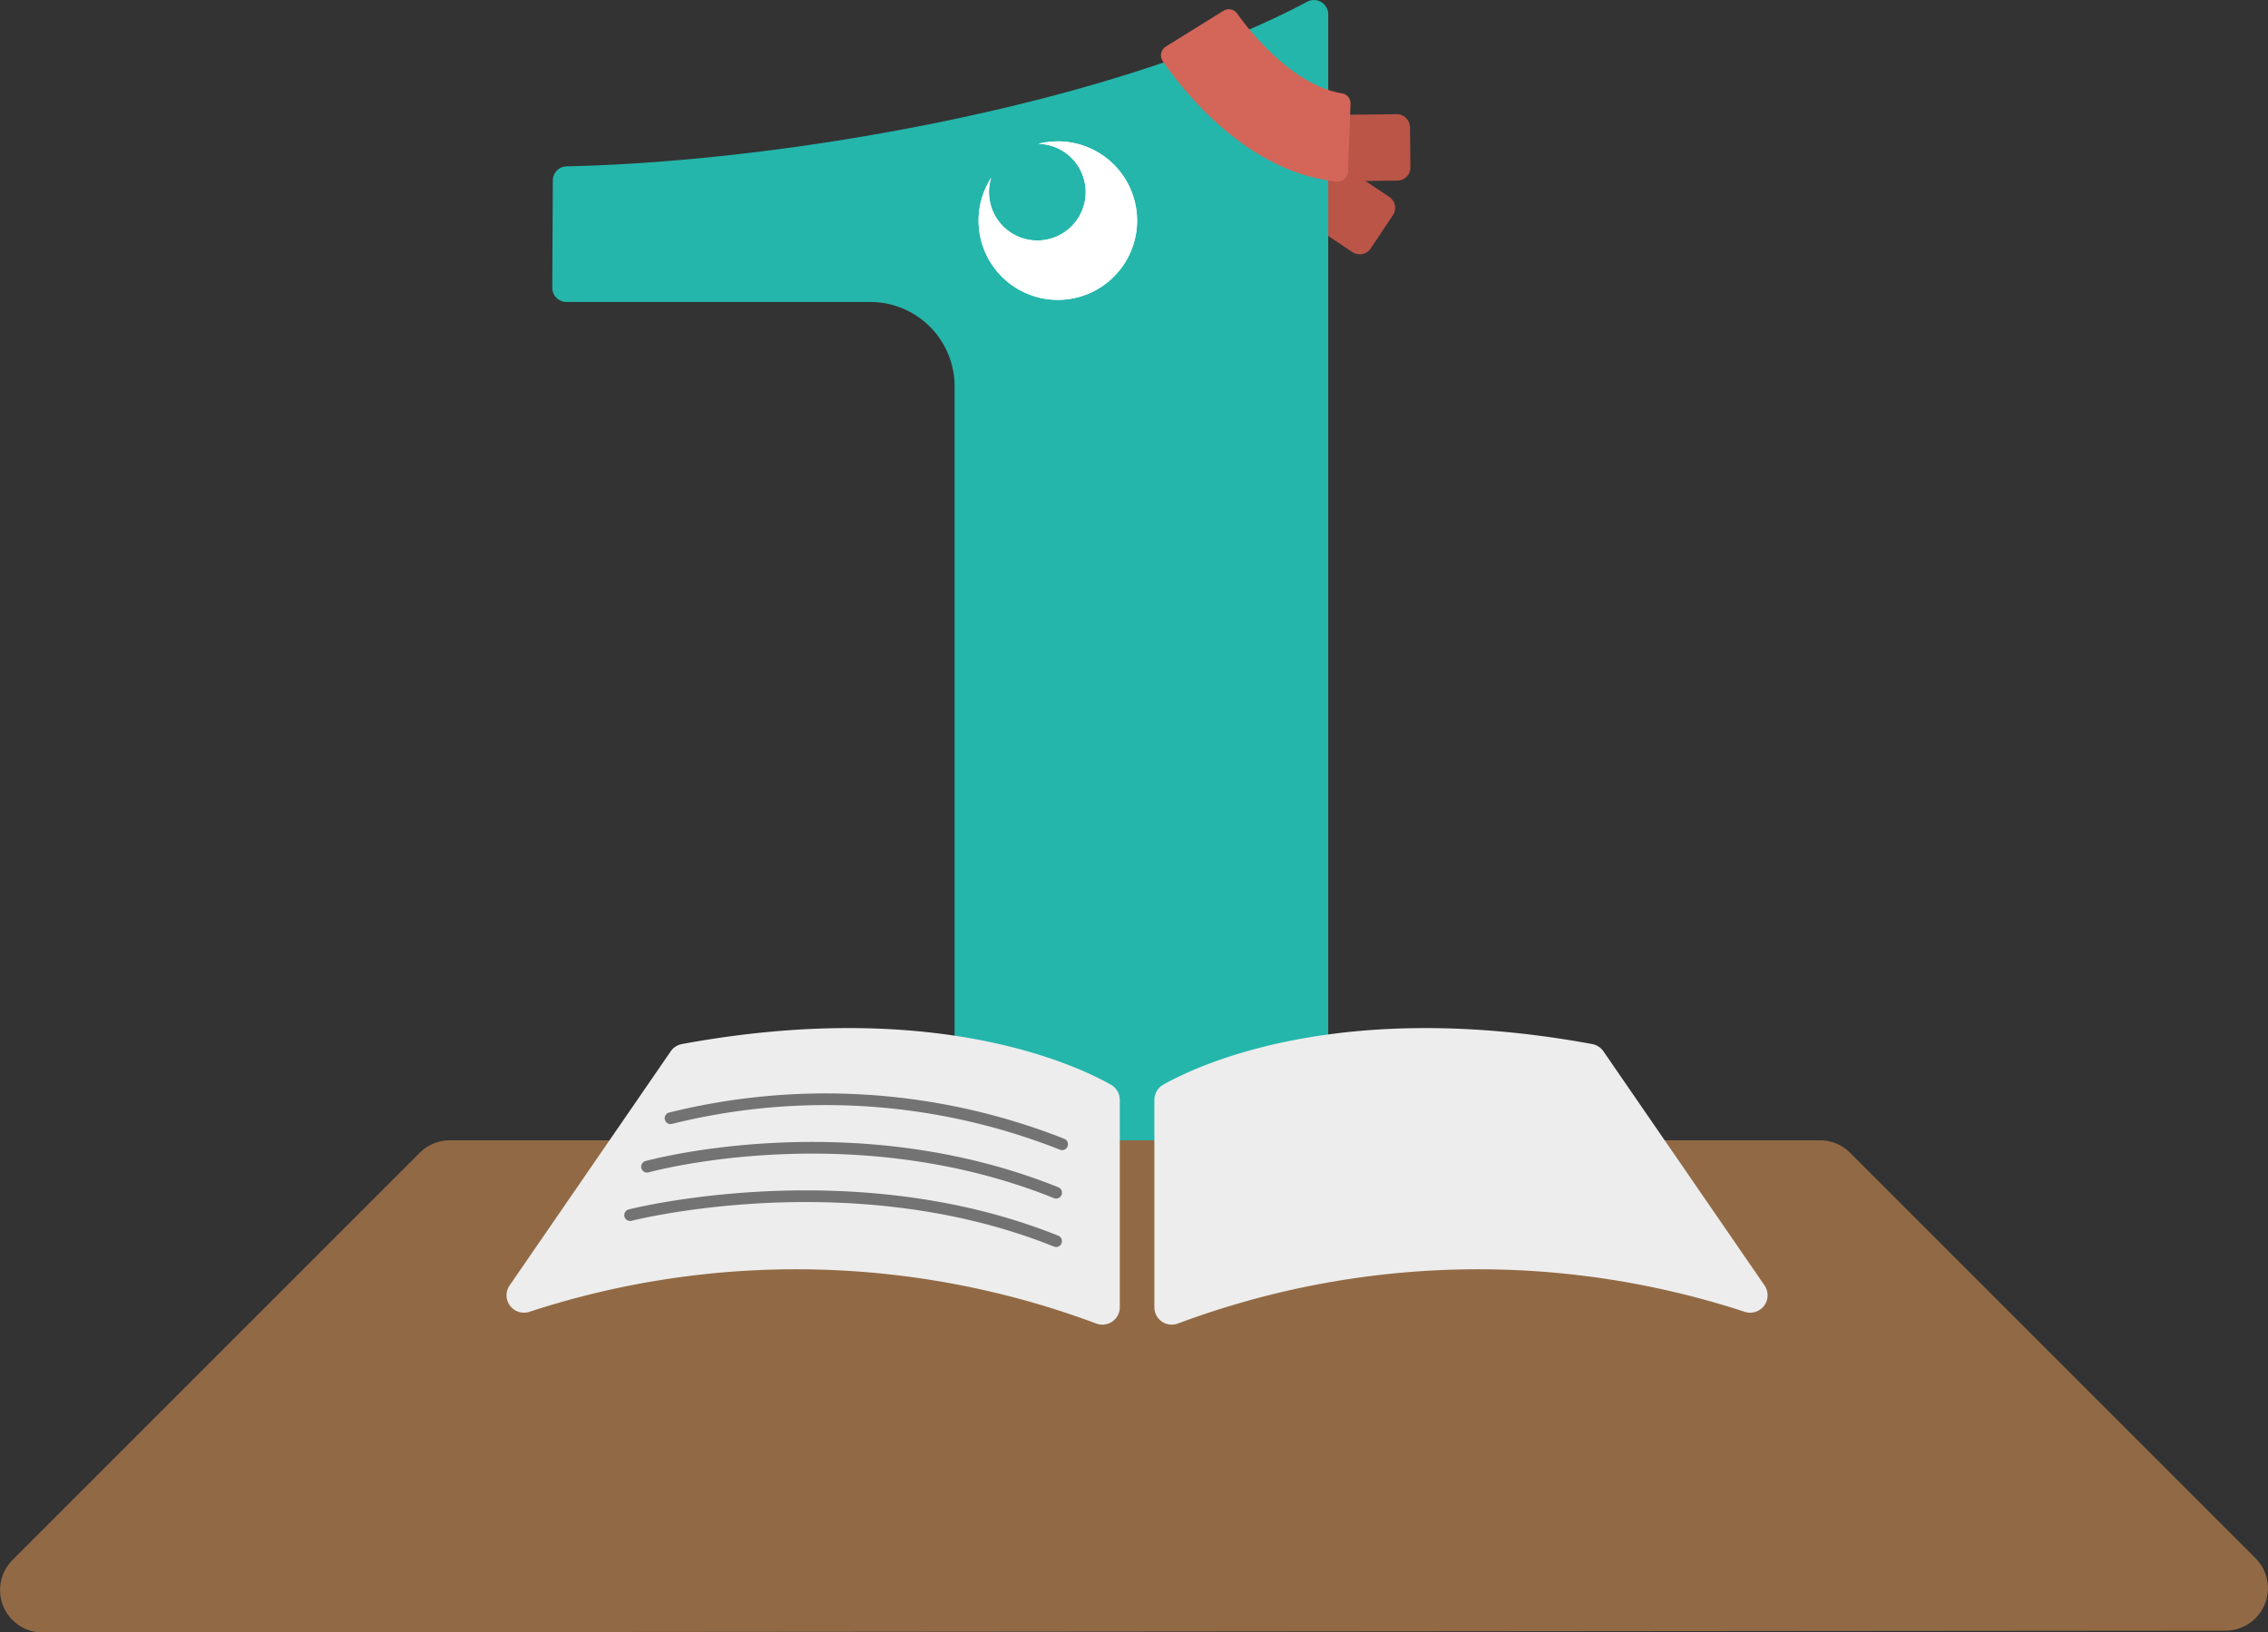
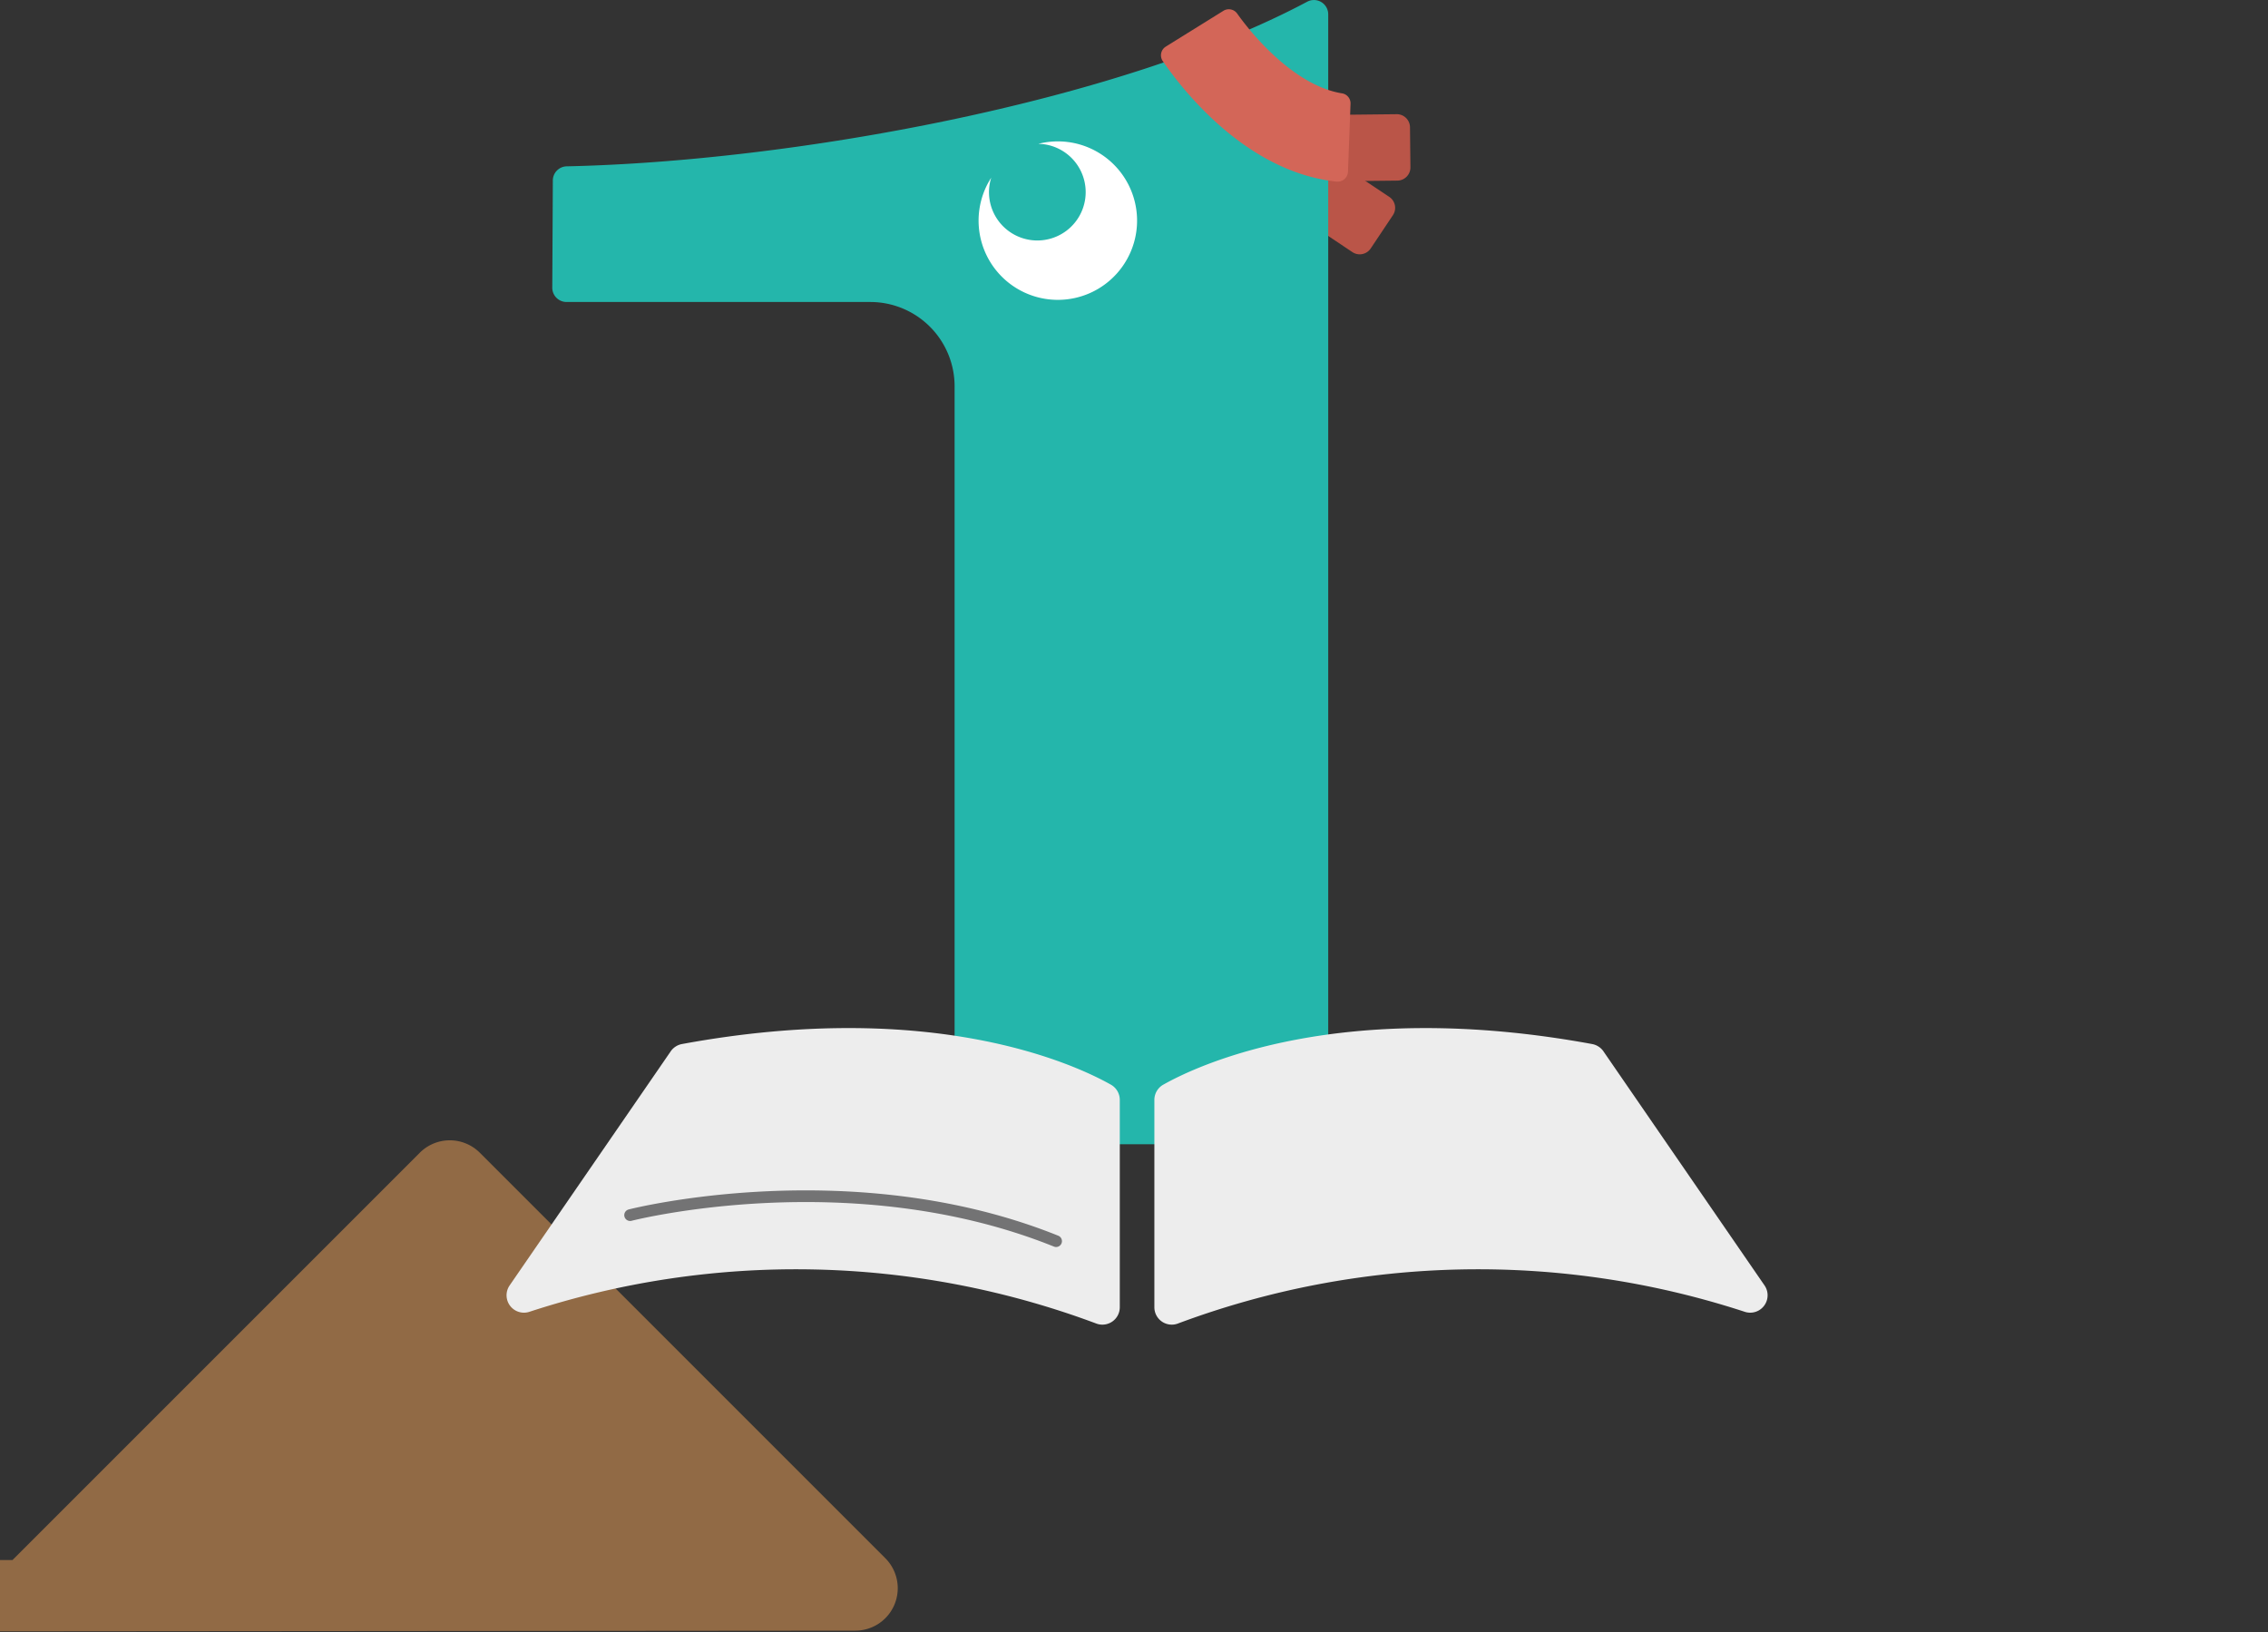
<svg xmlns="http://www.w3.org/2000/svg" id="グループ_49019" data-name="グループ 49019" width="275.078" height="198" viewBox="0 0 275.078 198">
  <rect x="0" y="0" width="275.078" height="198" fill="#333333" stroke="none" />
  <defs>
    <clipPath id="clip-path">
      <rect id="長方形_51286" data-name="長方形 51286" width="275.078" height="198" fill="none" />
    </clipPath>
  </defs>
  <g id="グループ_49018" data-name="グループ 49018" clip-path="url(#clip-path)">
    <path id="パス_152326" data-name="パス 152326" d="M109.967,16.343l-.053-4.849a1.6,1.6,0,0,1,1.586-1.62l11.642-.125a1.6,1.6,0,0,1,1.62,1.586l.053,4.849a1.6,1.6,0,0,1-1.584,1.62l-11.643.124a1.6,1.6,0,0,1-1.62-1.584" transform="translate(46.251 4.102)" fill="#ba5548" />
    <path id="パス_152327" data-name="パス 152327" d="M108.4,16.815l2.692-4.034a1.6,1.6,0,0,1,2.222-.443L123,18.8a1.6,1.6,0,0,1,.443,2.222l-2.694,4.034a1.6,1.6,0,0,1-2.222.443l-9.683-6.466a1.6,1.6,0,0,1-.443-2.222" transform="translate(45.499 5.078)" fill="#ba5548" />
    <path id="パス_152328" data-name="パス 152328" d="M141.257,138.788V1.746a1.733,1.733,0,0,0-2.545-1.54C115.8,12.415,76.148,19.59,48.9,20.175a1.719,1.719,0,0,0-1.686,1.715l-.068,13a1.731,1.731,0,0,0,1.731,1.739h36.84A10.226,10.226,0,0,1,95.942,46.855v91.934Z" transform="translate(19.838 0)" fill="#24b6ab" />
    <path id="パス_152329" data-name="パス 152329" d="M106.9,24.5A12.911,12.911,0,1,0,92.28,35.441,12.912,12.912,0,0,0,106.9,24.5" transform="translate(34.172 4.102)" fill="#24b6ab" />
    <path id="パス_152330" data-name="パス 152330" d="M102.665,23.058a9.618,9.618,0,1,0-10.89,8.15,9.617,9.617,0,0,0,10.89-8.15" transform="translate(35.147 5.078)" fill="#24b6ab" />
    <path id="パス_152331" data-name="パス 152331" d="M94.516,12.167a9.564,9.564,0,0,0-3.728.2,6.117,6.117,0,0,1,.716.054,5.864,5.864,0,1,1-6.641,4.97,5.964,5.964,0,0,1,.217-.925,9.611,9.611,0,1,0,9.435-4.3" transform="translate(35.147 5.079)" fill="#fff" />
-     <path id="パス_152332" data-name="パス 152332" d="M94.516,12.167a9.564,9.564,0,0,0-3.728.2,6.117,6.117,0,0,1,.716.054,5.864,5.864,0,1,1-6.641,4.97,5.964,5.964,0,0,1,.217-.925,9.611,9.611,0,1,0,9.435-4.3" transform="translate(35.147 5.079)" fill="#fff" />
-     <path id="パス_152333" data-name="パス 152333" d="M1.517,148.253l49.4-49.4a5.144,5.144,0,0,1,3.639-1.506H220.74a5.144,5.144,0,0,1,3.639,1.506l49.182,49.182a5.146,5.146,0,0,1-3.634,8.785l-264.766.22a5.146,5.146,0,0,1-3.643-8.785" transform="translate(0 40.962)" fill="#916a45" />
+     <path id="パス_152333" data-name="パス 152333" d="M1.517,148.253l49.4-49.4a5.144,5.144,0,0,1,3.639-1.506a5.144,5.144,0,0,1,3.639,1.506l49.182,49.182a5.146,5.146,0,0,1-3.634,8.785l-264.766.22a5.146,5.146,0,0,1-3.643-8.785" transform="translate(0 40.962)" fill="#916a45" />
    <path id="パス_152334" data-name="パス 152334" d="M63.151,90.593,43.618,118.978a2.11,2.11,0,0,0,2.4,3.2,104.01,104.01,0,0,1,68.785,1.435,2.109,2.109,0,0,0,2.819-1.992V96.472a2.12,2.12,0,0,0-1.085-1.847C112.216,92.19,94.96,84.1,64.525,89.7a2.15,2.15,0,0,0-1.374.889" transform="translate(18.193 36.931)" fill="#ededed" />
    <path id="パス_152335" data-name="パス 152335" d="M153.015,90.593l19.533,28.385a2.11,2.11,0,0,1-2.4,3.2,104.01,104.01,0,0,0-68.785,1.435,2.109,2.109,0,0,1-2.819-1.992V96.472a2.12,2.12,0,0,1,1.086-1.847c4.323-2.435,21.579-10.525,52.014-4.922a2.15,2.15,0,0,1,1.374.889" transform="translate(41.466 36.931)" fill="#ededed" />
    <path id="パス_152336" data-name="パス 152336" d="M105.667,108.489a.735.735,0,0,1-.266-.051c-24.548-9.879-50.952-3.2-51.214-3.131a.71.71,0,1,1-.358-1.374c.266-.07,27.107-6.871,52.1,3.187a.711.711,0,0,1-.266,1.37" transform="translate(22.427 42.761)" fill="#737374" />
-     <path id="パス_152337" data-name="パス 152337" d="M105.057,104.354a.735.735,0,0,1-.266-.051c-24.537-9.874-48.9-3.2-49.138-3.133a.711.711,0,1,1-.386-1.368c.249-.07,25.054-6.881,50.056,3.183a.711.711,0,0,1-.266,1.37" transform="translate(23.038 41.02)" fill="#737374" />
-     <path id="パス_152338" data-name="パス 152338" d="M104.945,100.217a.735.735,0,0,1-.266-.051,77.3,77.3,0,0,0-47.017-3.139.71.71,0,1,1-.419-1.357,78.816,78.816,0,0,1,47.967,3.177.711.711,0,0,1-.266,1.37" transform="translate(23.877 39.281)" fill="#737374" />
    <path id="パス_152339" data-name="パス 152339" d="M120.381,21.691c-10.93-1.165-18.652-11.108-21.06-14.62a1.239,1.239,0,0,1,.374-1.752L106.682.977a1.246,1.246,0,0,1,1.678.348c2.229,3.143,7.274,8.8,12.708,9.664a1.229,1.229,0,0,1,1.03,1.263l-.311,8.249a1.256,1.256,0,0,1-1.405,1.189" transform="translate(41.703 0.333)" fill="#d36658" />
  </g>
</svg>